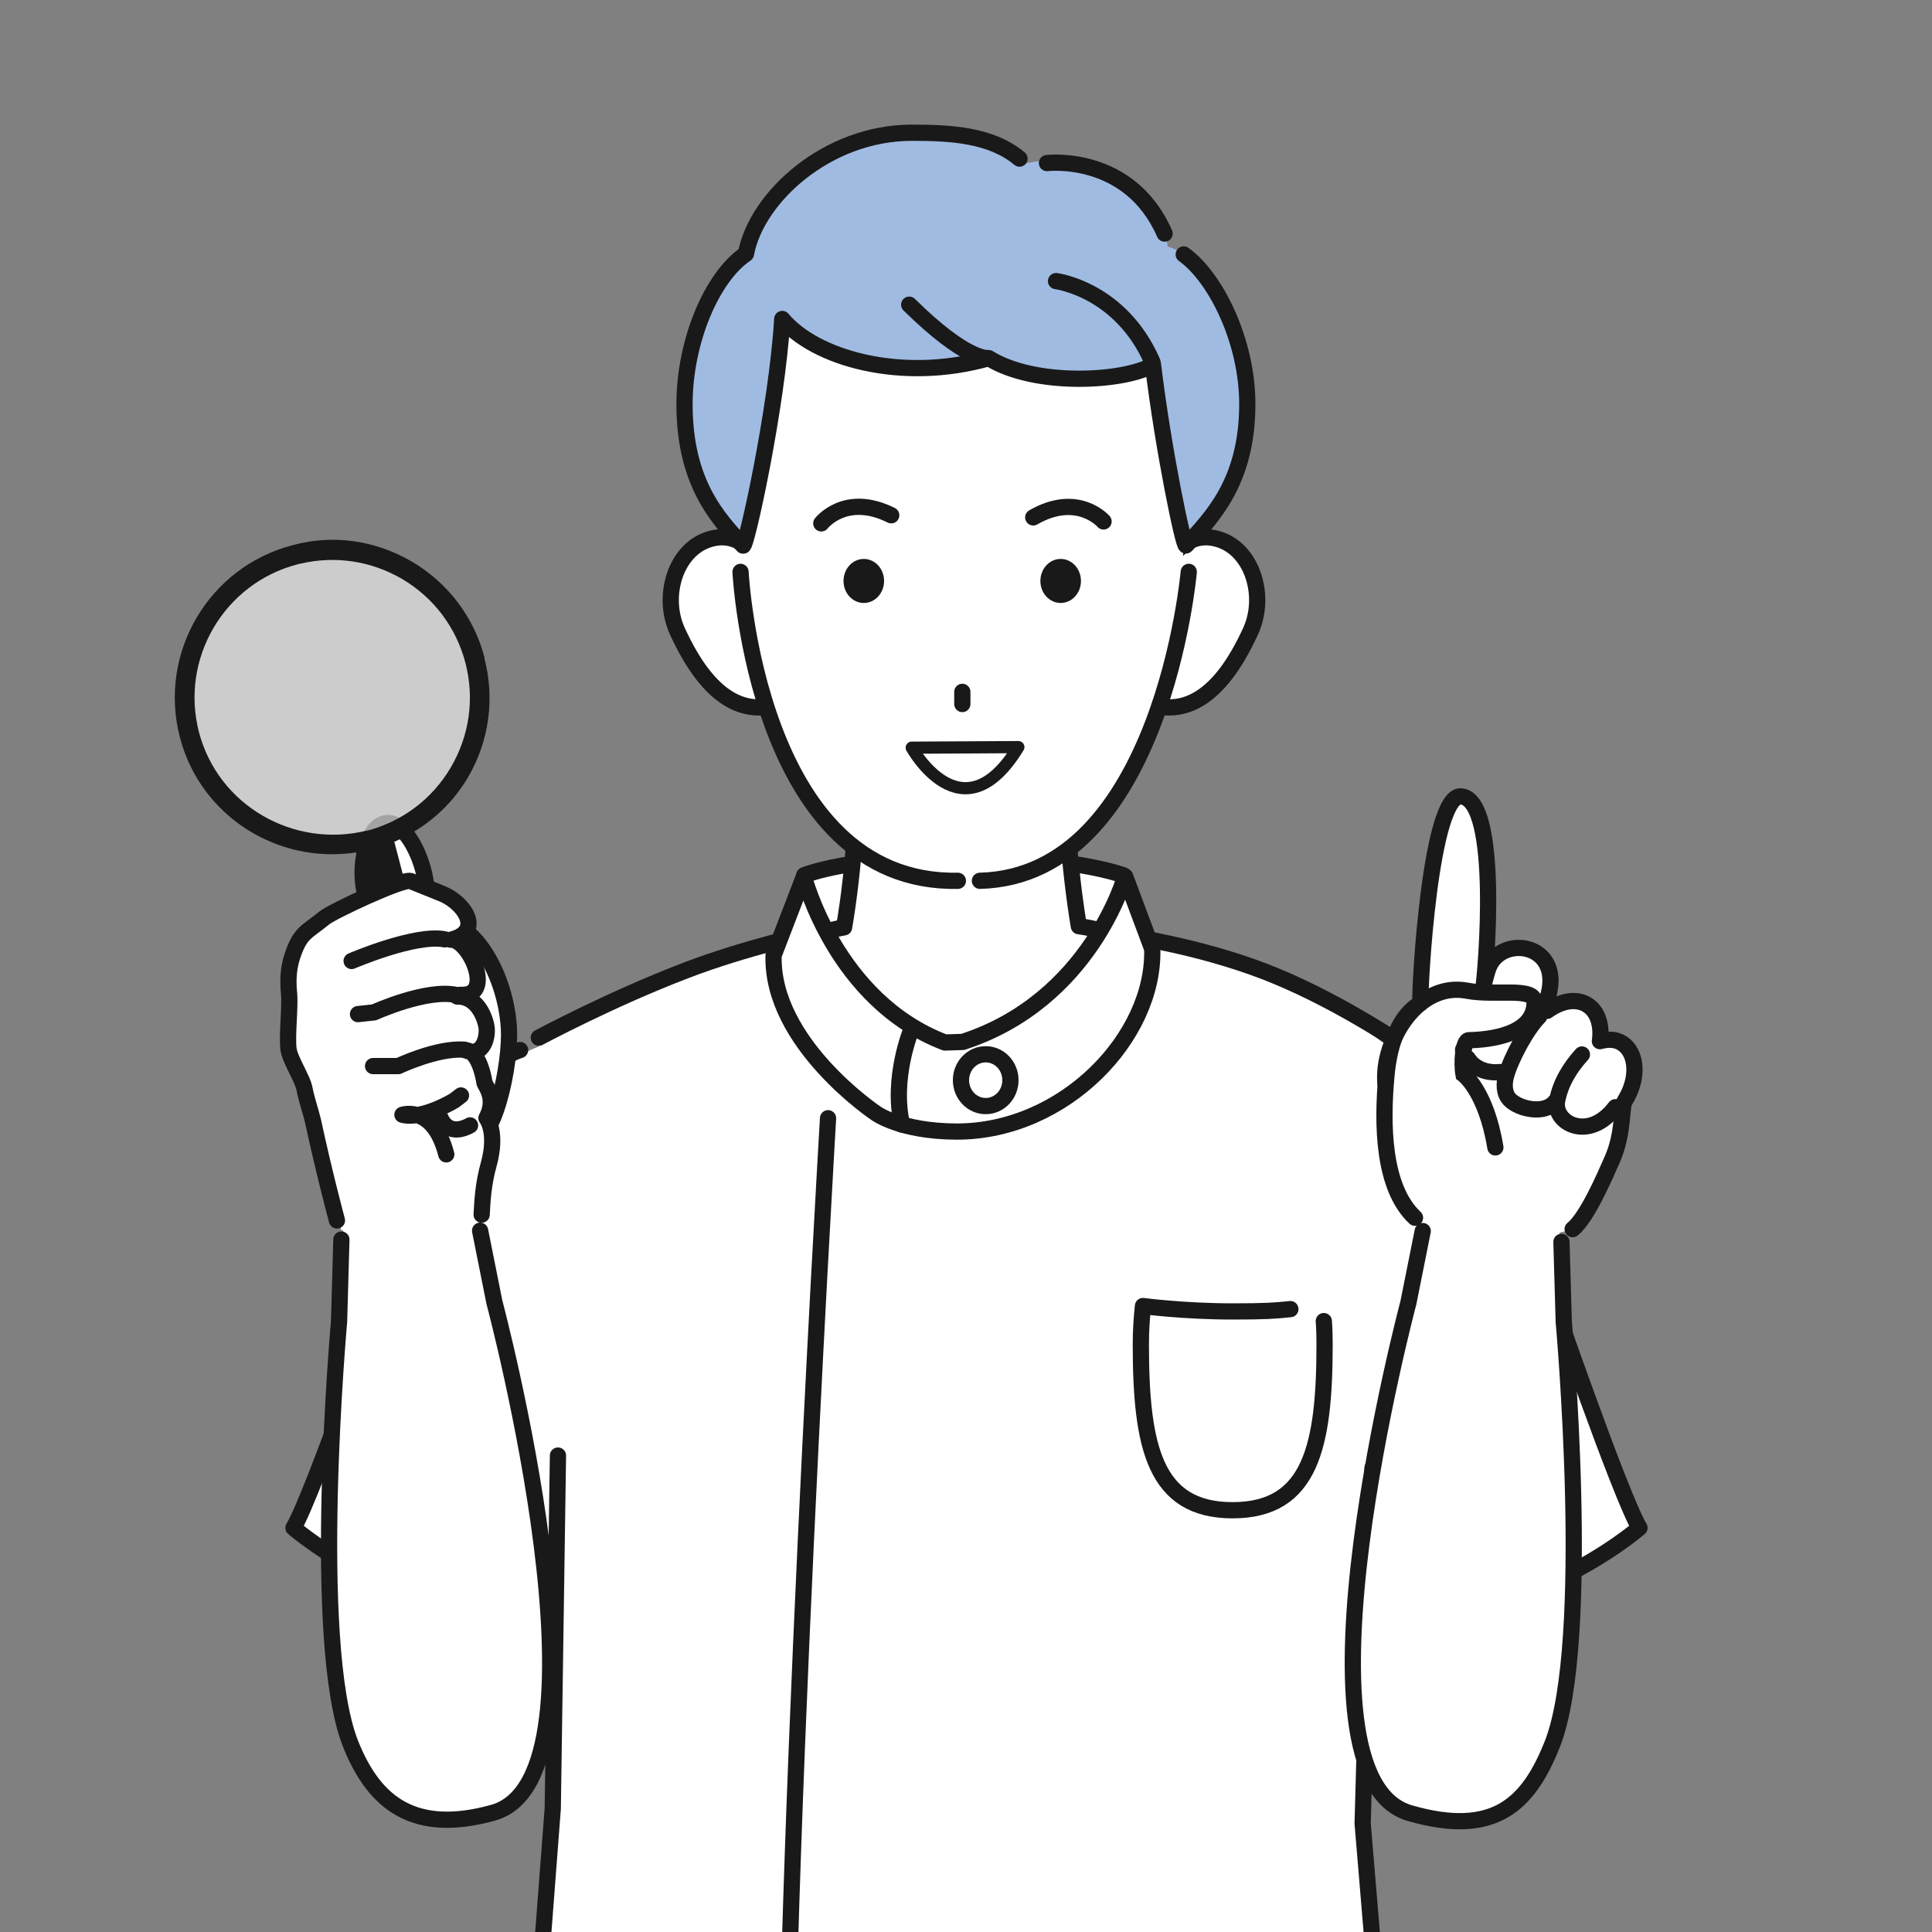
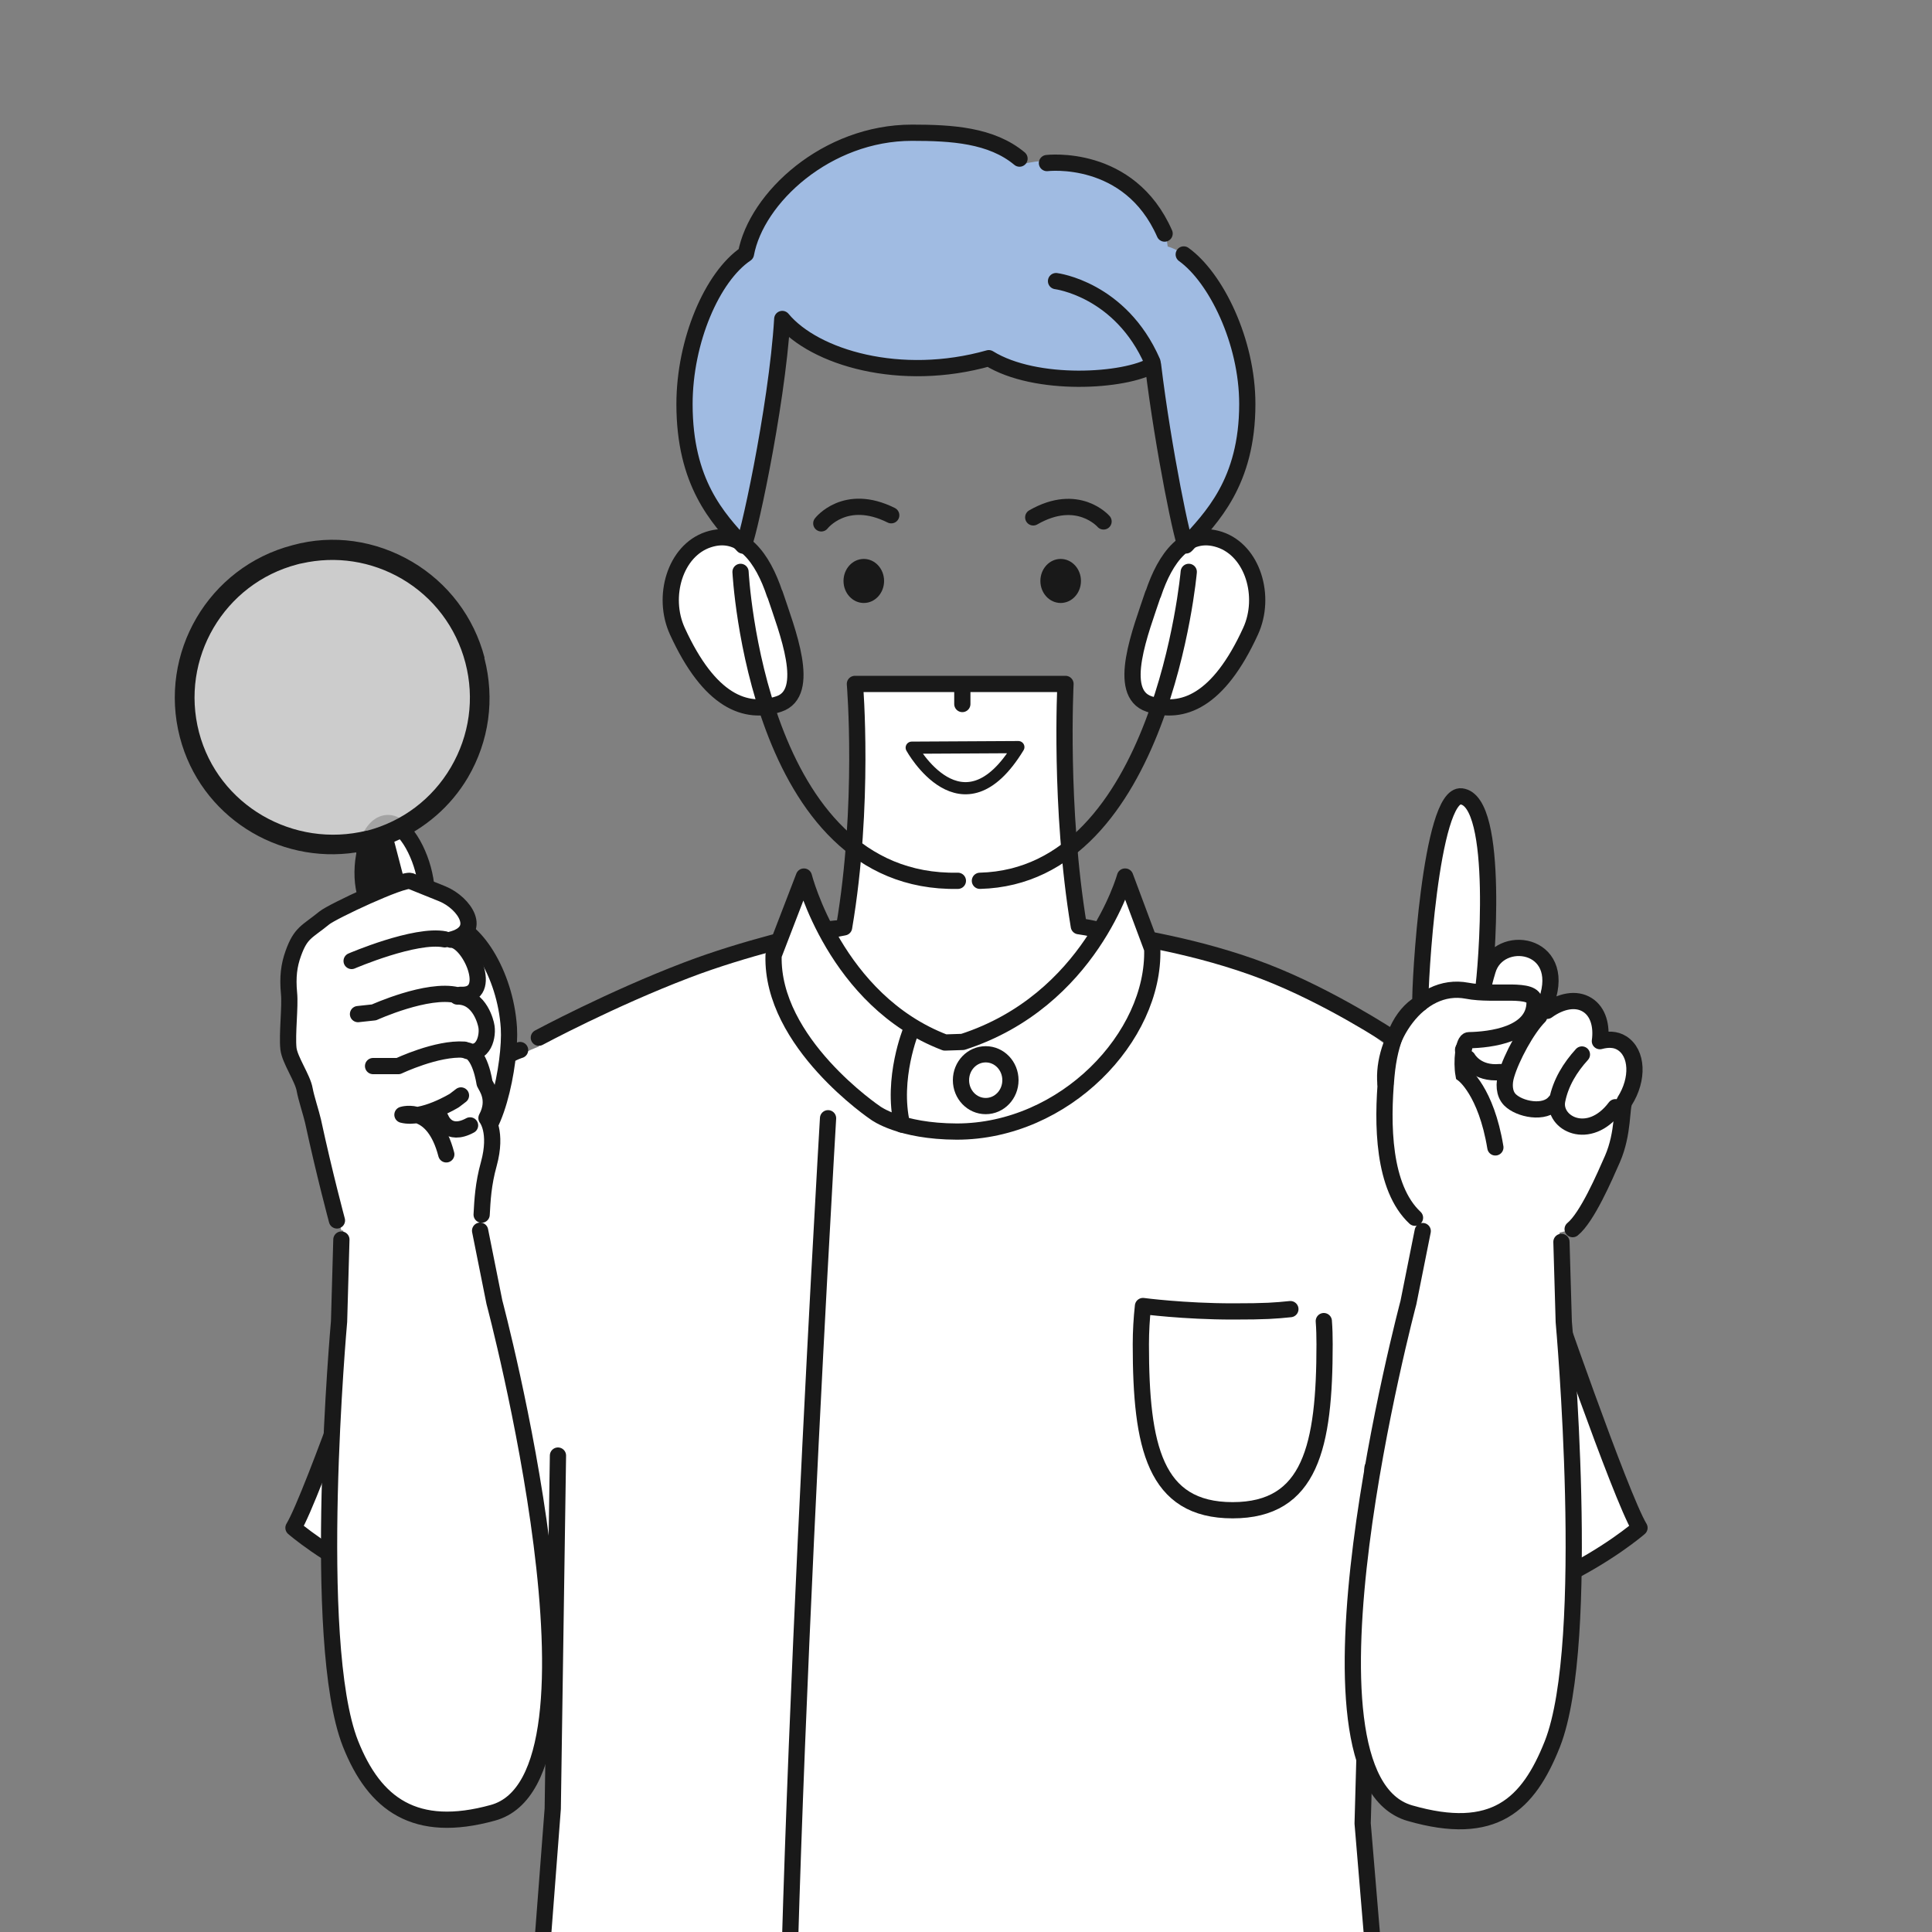
<svg xmlns="http://www.w3.org/2000/svg" id="_レイヤー_2" data-name="レイヤー 2" viewBox="0 0 100 100">
  <rect x="0" y="0" width="100" height="100" fill="#808080" stroke="none" />
  <defs>
    <style>
      .cls-1 {
        stroke-miterlimit: 10;
      }

      .cls-1, .cls-2, .cls-3 {
        fill: none;
      }

      .cls-1, .cls-4, .cls-3 {
        stroke-width: .84px;
      }

      .cls-1, .cls-4, .cls-3, .cls-5 {
        stroke: #191919;
        stroke-linecap: round;
      }

      .cls-6, .cls-4, .cls-7, .cls-5 {
        fill: #fff;
      }

      .cls-8 {
        fill: #a0bbe2;
      }

      .cls-4, .cls-3, .cls-5 {
        stroke-linejoin: round;
      }

      .cls-9 {
        fill: #191919;
      }

      .cls-7 {
        opacity: .6;
      }

      .cls-5 {
        stroke-width: .63px;
      }

      .cls-10 {
        clip-path: url(#clippath);
      }
    </style>
    <clipPath id="clippath">
      <rect class="cls-2" width="100" height="100" />
    </clipPath>
  </defs>
  <g id="_レイヤー_1-2" data-name="レイヤー 1">
    <g class="cls-10">
      <g>
        <g>
          <path class="cls-6" d="M71.95,54.1s6.48,1.74,8.2,12.56c0,0,3.72,10.78,4.71,12.42,0,0-6.65,5.81-15.11,4.39l2.2-29.37Z" />
          <path class="cls-3" d="M73.13,54.35s5.3,1.49,7.02,12.31c0,0,3.72,10.78,4.71,12.42,0,0-6.65,5.81-15.11,4.39" />
        </g>
        <g>
          <path class="cls-6" d="M28.1,54.1s-6.48,1.74-8.2,12.56c0,0-3.72,10.78-4.71,12.42,0,0,6.65,5.81,15.11,4.39l-2.2-29.37Z" />
          <path class="cls-3" d="M26.92,54.35s-5.3,1.49-7.02,12.31c0,0-3.72,10.78-4.71,12.42,0,0,6.65,5.81,15.11,4.39" />
        </g>
        <g>
          <path class="cls-6" d="M27.89,53.86s3.72-2.05,7.66-3.59c3.06-1.2,6.47-1.96,6.9-2.08,1.75-.48,13.62-.18,15.37.16.51.1,4.15.62,7.65,2,3.35,1.32,7.17,4.43,7.17,4.43l-2.1,38.97,2.1,25.86c-7.46,3.8-38.58,4.08-46.04.28l2.01-26.27-.72-39.77Z" />
          <polyline class="cls-3" points="72.64 119.61 70.53 94.38 71.04 75.98" />
          <polyline class="cls-3" points="28.88 75.34 28.61 93.62 26.6 119.9" />
          <path class="cls-3" d="M27.89,53.71s3.72-2,7.66-3.5c3.06-1.17,6.47-1.91,6.9-2.03,1.75-.47,13.62-.18,15.37.16.51.1,4.15.6,7.65,1.95,3.35,1.29,6.56,3.42,6.56,3.42" />
-           <path class="cls-4" d="M58.15,51.27h-16.52v-5.97s2.38-.98,8.13-.98,8.38.98,8.38.98v5.97Z" />
          <path class="cls-4" d="M55.84,47.94c-1.02-6.15-.69-12.54-.69-12.54h-10.9s.52,6.25-.56,12.6c-1.82.32-2.99,1.04-2.99,2.48,0,2.74,4.16,4.9,9.27,4.9s9.1-2.23,9.1-4.97c0-1.53-1.18-2.17-3.22-2.47Z" />
          <path class="cls-4" d="M58.23,45.37s-1.78,6.42-8.4,8.56l-.92.03c-5.67-2.16-7.3-8.59-7.3-8.59l-1.57,4.08c-.13,4.53,5.28,8.16,5.28,8.16,0,0,1.26.95,4.2.96,5.59,0,10.25-4.92,10.12-9.45l-1.4-3.75Z" />
          <path class="cls-3" d="M47.16,53.32s-1.03,2.5-.47,4.89" />
          <path class="cls-4" d="M52.3,55.91c0,.74-.57,1.34-1.28,1.34s-1.28-.6-1.28-1.34.57-1.34,1.28-1.34,1.28.6,1.28,1.34Z" />
          <path class="cls-3" d="M42.86,57.88s-3.05,51.39-1.94,62.61" />
          <path class="cls-3" d="M66.79,67.76c-.8.08-1.24.12-2.98.12-2.54,0-4.65-.28-4.65-.28-.07.64-.11,1.31-.11,1.99,0,5.28.71,8.58,4.75,8.58s4.76-3.31,4.76-8.59c0-.41-.01-.81-.04-1.2" />
        </g>
        <g>
          <path class="cls-6" d="M25.06,63.65l-.28-2.33-7.01,1.76v2.49s-1.71,19.39.38,24.67c1.25,3.15,2.15,4.49,6.6,3.7,7.98-1.41.31-30.29.31-30.29Z" />
          <path class="cls-3" d="M17.67,64.16l-.12,4.24s-1.49,16.57.59,21.85c1.25,3.15,3.35,4.69,7.37,3.58,6.63-1.82.08-26.43.08-26.43l-.74-3.7" />
        </g>
        <g>
          <g>
            <path class="cls-4" d="M40.11,30.75c.62,1.87,1.93,5.12.2,5.69-1.72.57-3.59-.14-5.25-3.77-.82-1.79-.12-4.17,1.6-4.74,1.73-.57,2.82.95,3.44,2.82Z" />
            <path class="cls-4" d="M59.68,30.75c-.62,1.87-1.93,5.12-.2,5.69,1.72.57,3.59-.14,5.25-3.77.82-1.79.12-4.17-1.6-4.74-1.73-.57-2.82.95-3.44,2.82Z" />
-             <path class="cls-6" d="M61.42,24.68c-.17,10.27-2.37,21.29-11.61,21.29-9.83,0-11.61-12.43-11.61-21.29s5.51-15.09,11.93-15.09,11.45,6.24,11.3,15.09Z" />
            <path class="cls-3" d="M38.33,29.6s.82,16.2,11.25,15.99" />
            <path class="cls-3" d="M61.53,29.6s-1.39,15.75-10.81,15.99" />
            <g>
              <path class="cls-9" d="M55.95,30.07c0,.63-.47,1.14-1.05,1.14s-1.05-.51-1.05-1.14.47-1.14,1.05-1.14,1.05.51,1.05,1.14Z" />
              <path class="cls-9" d="M45.76,30.07c0,.63-.47,1.14-1.05,1.14s-1.05-.51-1.05-1.14.47-1.14,1.05-1.14,1.05.51,1.05,1.14Z" />
            </g>
            <path class="cls-3" d="M42.51,27.09s1.24-1.61,3.62-.42" />
            <path class="cls-3" d="M57.12,26.99s-1.33-1.54-3.64-.21" />
            <line class="cls-3" x1="49.81" y1="35.81" x2="49.81" y2="36.44" />
            <path class="cls-5" d="M52.71,38.67c-2.91,4.77-5.52.03-5.52.03l5.52-.03Z" />
          </g>
          <g>
            <path class="cls-8" d="M64.57,20.93c0-3.79-2.22-7.65-4.13-8.17-.23-2.22-3.39-5.3-7.64-4.24-1.46-1.22-3.54-1.65-5.59-1.65-4.41,0-8.05,3.36-8.59,6.27-1.75,1.18-3.18,4.51-3.18,7.78,0,4.07,1.72,5.9,3.03,7.32.15.16,1.75-7.08,2.03-11.73,1.67,2.01,6.13,3.32,10.69,2.03,2.44,1.51,7.06,1.21,8.5.35.53,4.4,1.59,9.48,1.71,9.34,1.31-1.43,3.17-3.26,3.17-7.32Z" />
            <path class="cls-3" d="M54.19,8.44s4.26-.52,6.09,3.65" />
            <path class="cls-3" d="M52.77,8.21c-1.46-1.22-3.52-1.34-5.57-1.34-4.41,0-8.05,3.36-8.59,6.27-1.75,1.18-3.18,4.51-3.18,7.78,0,4.07,1.72,5.9,3.03,7.32.15.16,1.75-7.08,2.03-11.73,1.67,2.01,6.13,3.32,10.69,2.03,2.44,1.51,7.06,1.21,8.5.35.53,4.4,1.59,9.48,1.71,9.34,1.31-1.43,3.17-3.26,3.17-7.32,0-3.24-1.62-6.54-3.29-7.74" />
-             <path class="cls-3" d="M51.12,18.53s-1.1.16-4.06-2.76" />
            <path class="cls-3" d="M54.66,14.55s3.34.41,4.99,4.19" />
          </g>
        </g>
        <g>
          <path class="cls-4" d="M22.01,45.5c.24,1.37-.23,2.19-1.14,2.34-.91.16-1.8-.53-2.04-1.9-.24-1.37.22-3.18,1.13-3.33.91-.16,1.82,1.52,2.05,2.9Z" />
          <g>
            <path class="cls-7" d="M24.53,34.53c.84,4.02-1.74,7.95-5.76,8.79s-7.95-1.74-8.79-5.76,1.74-7.95,5.76-8.79c4.02-.84,7.95,1.74,8.79,5.76Z" />
            <path class="cls-9" d="M25.08,34.04c-.55-2.1-1.89-3.87-3.76-4.97-1.88-1.1-4.08-1.43-6.18-.85-4.35,1.13-6.96,5.59-5.83,9.94,1.06,4.08,5.06,6.59,9.13,5.96l3,11.49c.14.54.68.86,1.22.74.01,0,.02,0,.03,0,.55-.14.87-.7.73-1.25l-3.01-11.53c1.58-.68,2.92-1.82,3.81-3.33,1.1-1.88,1.4-4.07.85-6.18ZM18.99,42.99c-3.79.94-7.7-1.3-8.69-5.09-.99-3.8,1.29-7.7,5.1-8.69.07-.02.15-.04.22-.05,1.77-.4,3.6-.12,5.18.8,1.64.96,2.81,2.51,3.29,4.35.48,1.84.21,3.76-.75,5.4-.96,1.64-2.51,2.81-4.35,3.29Z" />
          </g>
          <path class="cls-4" d="M26.34,53.2c.11,1.8-.73,6.18-2.19,6.07-1.46-.11-4.13-4.44-3.92-7.24.2-2.8,1.39-4.38,2.85-4.28,1.46.11,3.08,2.64,3.26,5.45Z" />
          <path class="cls-6" d="M25.3,60.22c.46-1.68-.12-2.38-.12-2.38.52-.97-.02-1.62-.1-1.81,0,0-.23-1.68-.99-1.7.95.4,1.21-.79,1.07-1.32,0,0-.29-1.48-1.49-1.46l.17-.09c1.81.11.44-2.89-.5-2.85,1.7-.42.7-1.9-.43-2.37l-1.66-.67c-.42-.13-4.06,1.58-4.46,1.91-.91.74-1.22.75-1.61,1.84-.22.61-.3,1.21-.22,2.06.07.68-.11,2.12-.03,2.87.07.59.74,1.53.84,2.12.08.44.33,1.19.43,1.62.6,2.78,1.47,5.69,1.47,5.69l3.79.74,3.43-1.23c.04-.74.11-1.94.39-2.98Z" />
          <path class="cls-3" d="M24.93,62.87c.04-.74.08-1.58.37-2.62.46-1.68-.12-2.38-.12-2.38.52-.97-.02-1.62-.1-1.81,0,0-.23-1.68-.99-1.7.95.4,1.21-.79,1.07-1.32,0,0-.29-1.48-1.49-1.46l.17-.09c1.81.11.44-2.89-.5-2.85,1.7-.42.7-1.9-.43-2.37l-1.66-.67c-.42-.13-4.06,1.58-4.46,1.91-.91.74-1.22.75-1.61,1.84-.22.61-.3,1.21-.22,2.06.07.68-.11,2.12-.03,2.87.07.59.74,1.53.84,2.12.08.44.33,1.19.43,1.62.6,2.78,1.24,5.15,1.24,5.15" />
          <path class="cls-3" d="M19.31,55.18h1.31s1.99-.95,3.41-.85" />
          <path class="cls-3" d="M18.53,52.49l.83-.09s2.77-1.26,4.3-.89" />
          <path class="cls-3" d="M18.2,49.74s3.3-1.42,4.82-1.12" />
          <path class="cls-3" d="M23.86,56.7l-.34.26s-1.64,1.01-2.69.74c0,0,1.6-.53,2.27,2.05" />
          <path class="cls-3" d="M22.82,57.9s.35.98,1.51.35" />
        </g>
        <g>
          <path class="cls-6" d="M73.43,63.68l.28-2.33,7.01,1.76v2.49s1.71,19.39-.38,24.67c-1.25,3.15-2.15,4.49-6.6,3.7-7.98-1.4-.31-30.29-.31-30.29Z" />
          <path class="cls-3" d="M80.82,64.28l.12,4.14s1.49,16.57-.59,21.85c-1.25,3.15-3.02,4.83-7.37,3.58-6.61-1.89-.08-26.43-.08-26.43l.74-3.7" />
        </g>
        <g>
          <path class="cls-6" d="M73.22,62.56c-1.67-1.56-1.69-4.66-1.46-7.15.17-1.85.9-2.94,1.92-3.54-.05-.9.37-11.1,1.96-10.92,2.01.23,1.26,9.2,1.09,10.26.05-.43.13-.78.26-1.25.56-1.95,4.11-1.47,3.06,1.56-.06.17.04.35.02.53.7-.51,1.5-.68,2.09-.3.55.35.75,1.08.64,1.87.41-.11.81-.11,1.14.1.81.51.87,1.86.14,3.01-.18.28-.04,1.63-.63,2.99-.41.93-1.31,3.3-2.06,3.91l-4.06,1.04-4.12-2.11Z" />
          <path class="cls-3" d="M73.24,63.03c-1.67-1.56-1.71-4.85-1.48-7.34.17-1.85.74-3.16,1.76-3.76-.05-.9.52-10.89,2.12-10.71,2.01.23,1.29,9.01,1.12,10.07.05-.43.1-.59.24-1.06.56-1.95,4.11-1.47,3.06,1.56-.06.17.04.35.02.53.7-.51,1.5-.68,2.09-.3.55.35.75,1.08.64,1.87.41-.11.81-.11,1.14.1.81.51.87,1.86.14,3.01-.18.28-.04,1.63-.63,2.99-.41.93-1.31,3.02-2.06,3.63" />
          <path class="cls-1" d="M83.61,57.31c-1.37,1.82-3.24.83-3.01-.35.18-.92.67-1.71,1.28-2.38" />
          <path class="cls-1" d="M80.48,57.04c-.52.65-1.84.38-2.33-.12-.31-.32-.32-.84-.18-1.29.26-.89,1.06-2.38,1.7-3.02" />
          <path class="cls-1" d="M71.71,56.08c-.2-2.18,1.67-5.29,4.23-4.8,1.45.28,3.49-.22,3.49.59,0,1.69-2.31,1.95-3.4,1.97-.3,0-.39,1.16-.28,1.77,0,0,1.17.86,1.65,3.78" />
          <path class="cls-9" d="M76.03,53.85c.07.37.14.47.11.58-.03.11-.12.21-.4.47-.37-.11-.47-.41-.42-.67.07-.25.33-.52.71-.38Z" />
          <path class="cls-1" d="M75.97,54.78s.44.83,1.68.71" />
        </g>
      </g>
    </g>
  </g>
</svg>